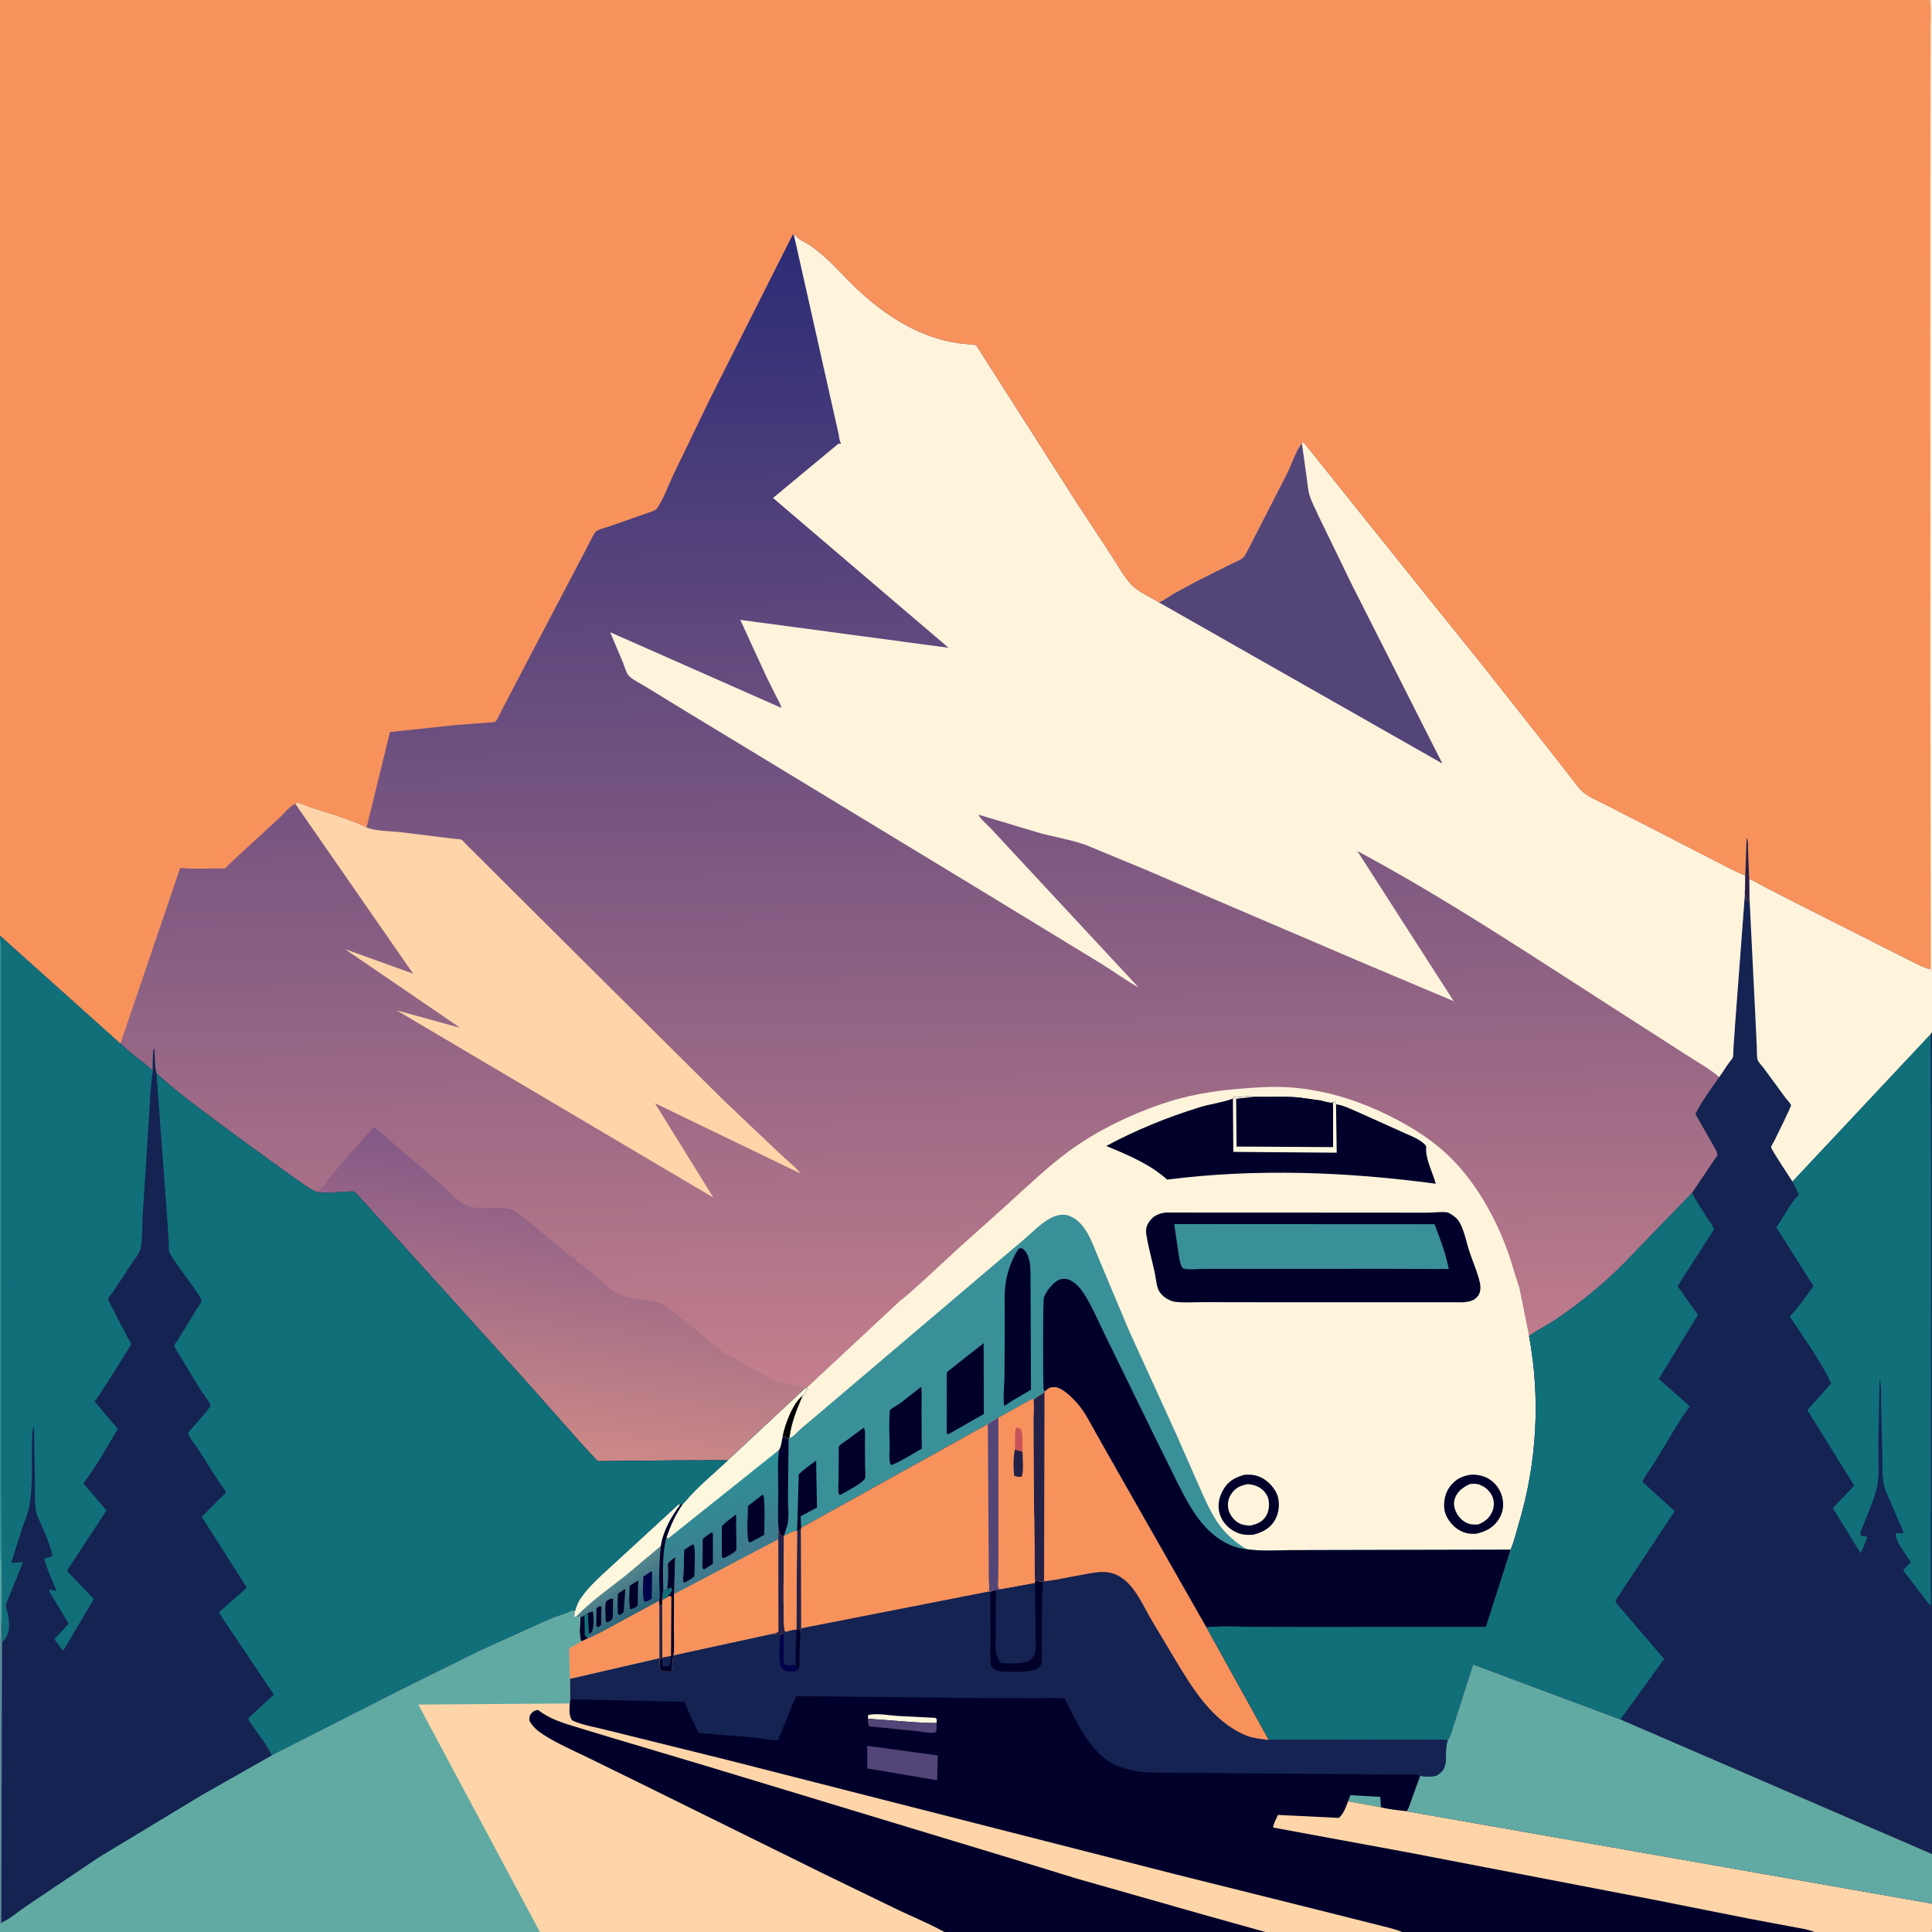
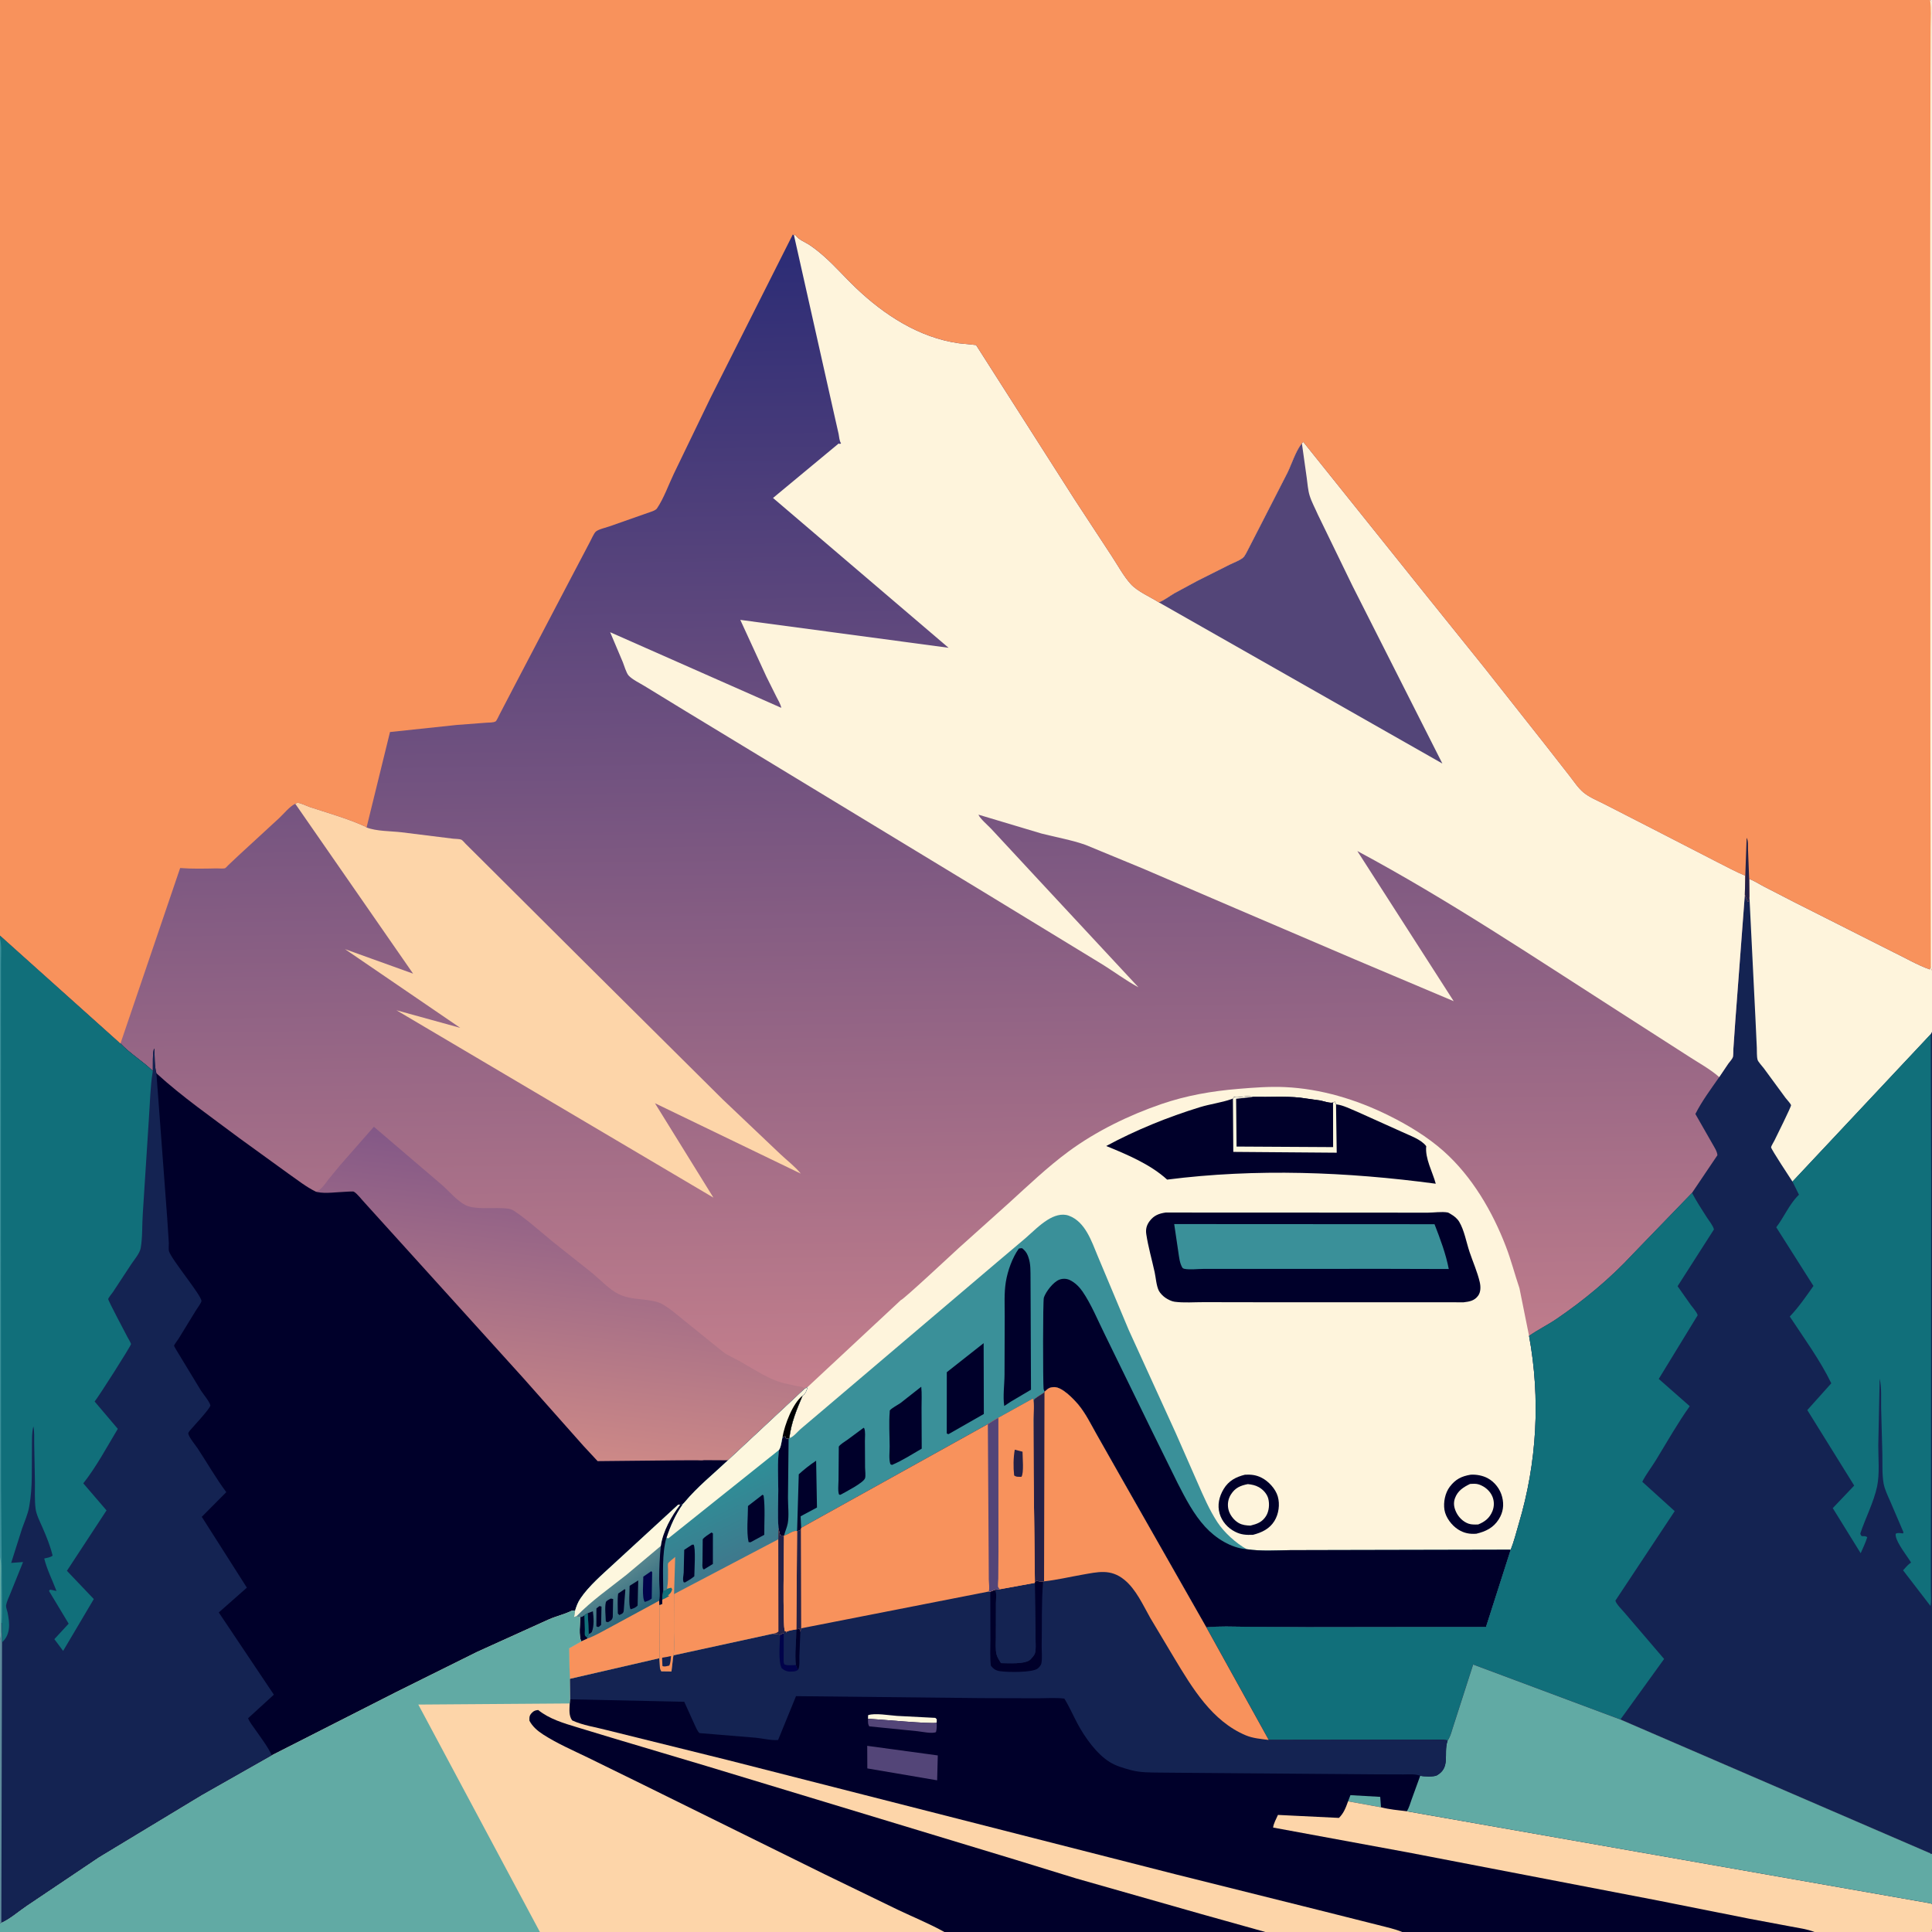
<svg xmlns="http://www.w3.org/2000/svg" version="1.1" style="display: block;" viewBox="0 0 2048 2048" width="1024" height="1024">
  <defs>
    <linearGradient id="Gradient1" gradientUnits="userSpaceOnUse" x1="962.603" y1="246.336" x2="979.213" y2="1470.27">
      <stop class="stop0" offset="0" stop-opacity="1" stop-color="rgb(42,43,117)" />
      <stop class="stop1" offset="1" stop-opacity="1" stop-color="rgb(196,127,140)" />
    </linearGradient>
    <linearGradient id="Gradient2" gradientUnits="userSpaceOnUse" x1="610.529" y1="1220.35" x2="572.483" y2="1540.82">
      <stop class="stop0" offset="0" stop-opacity="1" stop-color="rgb(131,88,135)" />
      <stop class="stop1" offset="1" stop-opacity="1" stop-color="rgb(205,137,135)" />
    </linearGradient>
    <linearGradient id="Gradient3" gradientUnits="userSpaceOnUse" x1="783.773" y1="1654.14" x2="747.17" y2="1577.06">
      <stop class="stop0" offset="0" stop-opacity="1" stop-color="rgb(63,120,140)" />
      <stop class="stop1" offset="1" stop-opacity="1" stop-color="rgb(46,143,152)" />
    </linearGradient>
    <linearGradient id="Gradient4" gradientUnits="userSpaceOnUse" x1="680.308" y1="1707.49" x2="655.486" y2="1674.31">
      <stop class="stop0" offset="0" stop-opacity="1" stop-color="rgb(41,99,121)" />
      <stop class="stop1" offset="1" stop-opacity="1" stop-color="rgb(85,133,142)" />
    </linearGradient>
  </defs>
  <path transform="translate(0,0)" fill="url(#Gradient1)" d="M 0 991.663 L -0 -0 L 2046 0 L 2047.88 1.125 L 2048 1028.78 L 2048 1093.81 L 2048 1705.16 L 2048 1965.1 L 2048 2018.25 L 2048 2018.78 L 2048.01 2039.84 C 2048.01 2042.59 2048.51 2045.59 2047 2048 L 1923.43 2048 L 1486.37 2048 L 1341.37 2048 L 1001.11 2048 L 572.323 2048 L -0 2048 L 0 2038.77 L 0 1738.3 L 0 1650.67 L 0 994.675 L 0 991.663 z" />
  <path transform="translate(0,0)" fill="url(#Gradient2)" d="M 334.921 1263.27 L 336.321 1262.69 C 341.023 1260.51 345.149 1254.2 348.252 1250.13 L 360.369 1235.37 L 396.317 1194.41 L 468.433 1256.03 C 476.232 1262.81 484.28 1272.77 493.346 1277.45 C 502.739 1282.3 521.426 1280.09 532.165 1280.71 C 536.579 1280.96 541.076 1280.96 544.844 1283.5 C 559.25 1293.22 572.696 1305.43 586.144 1316.46 L 627.159 1349.02 C 635.394 1355.75 643.534 1364.45 652.5 1369.98 C 667.293 1379.1 682.836 1375.56 698.158 1380.71 C 703.109 1382.37 707.907 1386.25 712.21 1389.23 L 766.57 1433.19 C 771.765 1436.99 777.694 1439.35 783.268 1442.47 L 808.206 1456.88 C 815.544 1460.73 822.902 1464.28 831 1466.24 L 845 1469.38 C 846.558 1469.66 850.42 1469.88 851.603 1470.73 C 852.143 1471.13 852.417 1471.79 852.823 1472.32 L 771.664 1547.97 L 746.351 1547.83 C 744.266 1548.36 740.79 1547.93 738.522 1547.94 L 719.171 1548.01 L 633.5 1548.88 L 618.412 1532.62 L 554.591 1460.67 L 454.517 1350.02 L 386.731 1275.12 C 383.764 1272.05 378.659 1265.2 375.102 1263.23 C 374.195 1262.73 368.967 1263.2 367.627 1263.24 C 358.595 1263.48 345.01 1265.52 336.443 1263.64 L 334.921 1263.27 z" />
  <path transform="translate(0,0)" fill="rgb(253,213,169)" d="M 312.996 852.03 C 313.836 851.699 314.613 851.033 315.516 851.038 C 318.488 851.054 325.304 854.454 328.363 855.468 C 347.188 861.706 367.845 867.472 385.857 875.596 C 387.827 876.485 387.133 876.072 388.574 877.156 C 399.042 881.271 414.211 880.907 425.654 882.255 L 480.392 889.055 C 482.542 889.296 487.136 889.257 488.987 890.06 C 490.279 890.62 492.597 893.5 493.692 894.601 L 507.909 908.716 L 615.697 1016.06 L 766.055 1165.37 L 826.946 1223.19 C 834.043 1229.95 842.758 1236.48 848.841 1244.07 L 694.285 1169.47 L 756.229 1269.52 L 420.267 1070.92 L 487.865 1089.56 L 365.729 1006.14 L 437.891 1032.1 L 312.996 852.03 z" />
  <path transform="translate(0,0)" fill="rgb(254,244,220)" d="M 954.915 1378.18 C 957.281 1377.96 1009.22 1329.47 1015.94 1323.29 L 1069.27 1275.44 C 1089.84 1256.75 1110.27 1237.17 1132.67 1220.65 C 1161.93 1199.08 1196.75 1182.15 1231.1 1170.36 C 1257.7 1161.23 1284.69 1156.57 1312.68 1154.26 C 1328.98 1152.91 1345.69 1151.61 1362.06 1152.37 C 1400.2 1154.13 1437.45 1165.39 1471.59 1182.23 C 1492.22 1192.4 1513.15 1205.01 1530.38 1220.36 C 1560.39 1247.09 1582.1 1284.23 1596.36 1321.47 C 1601.9 1335.91 1605.74 1350.97 1610.7 1365.62 L 1620.88 1416.13 C 1633.09 1482.48 1629.26 1550.58 1610.02 1615.09 C 1607.3 1624.21 1604.99 1633.91 1601.44 1642.71 L 1575.23 1724.65 L 1385.48 1724.89 L 1320.97 1724.47 C 1307.04 1724.36 1292.65 1723.67 1278.78 1725.09 L 1186.85 1563.54 L 1162 1519.69 C 1156.22 1509.42 1150.64 1498.05 1143.09 1489 C 1138.06 1482.97 1125.95 1470.25 1117.5 1470.41 C 1112.38 1470.51 1110.92 1471.94 1107.36 1475.18 L 1107.2 1475.81 L 1106.51 1476.41 C 1104.28 1478.3 1096.52 1482.13 1095.99 1484.24 L 1095.67 1562.11 L 1095.35 1504.57 C 1095.35 1498.05 1096.56 1488.71 1094.93 1482.66 L 1058.32 1502.97 C 1054.28 1504.8 1051.04 1507.53 1047.16 1509.62 L 849.259 1619.57 L 848.957 1621.54 C 847.63 1622.16 846.423 1622.94 844.947 1623.07 C 840.378 1622.3 835.762 1626.93 831.115 1627.94 C 829.511 1628.03 828.555 1627.84 827.012 1627.48 C 826.139 1624.93 825.722 1622.23 825.199 1619.6 C 824.244 1606.37 825.008 1592.51 824.989 1579.22 C 824.97 1565.44 823.977 1550.76 825.665 1537.12 C 827.861 1534.31 828.61 1527.06 829.465 1523.43 L 832.51 1522.5 L 832.629 1524.46 L 835.962 1525.16 L 836.706 1524.34 C 838.847 1507.84 844.339 1494.51 850.811 1479.35 C 854.156 1476.89 854.915 1474.18 856.066 1470.32 L 954.915 1378.18 z" />
  <path transform="translate(0,0)" fill="rgb(0,0,42)" d="M 1558.92 1563.25 C 1564.85 1562.85 1571.75 1564.12 1576.99 1566.94 C 1584.59 1571.03 1590.26 1578.56 1592.36 1586.87 C 1594.49 1595.3 1593.41 1603.16 1588.77 1610.5 C 1583.03 1619.57 1575.03 1623.4 1564.99 1625.81 C 1557.77 1626.35 1551.8 1625.22 1545.63 1621.28 C 1538.87 1616.97 1532.46 1608.58 1531.18 1600.5 C 1529.9 1592.49 1531.85 1582.53 1536.84 1576 C 1542.94 1568.02 1549.21 1564.89 1558.92 1563.25 z" />
  <path transform="translate(0,0)" fill="rgb(254,244,220)" d="M 1558.3 1573.05 C 1561.5 1572.87 1564.79 1572.56 1567.87 1573.64 C 1573.96 1575.76 1579.37 1580.25 1581.93 1586.24 C 1584.07 1591.25 1584.06 1596.96 1581.99 1602 C 1579.01 1609.24 1573.98 1613.15 1566.94 1615.99 C 1563.52 1616.08 1559.87 1616.28 1556.61 1615.12 C 1550.94 1613.09 1546.23 1608.42 1543.65 1603.05 C 1541.26 1598.08 1540.44 1593.29 1542.37 1588.05 C 1545.25 1580.28 1551.2 1576.48 1558.3 1573.05 z" />
  <path transform="translate(0,0)" fill="rgb(0,0,42)" d="M 1319.8 1563.24 C 1326.3 1562.99 1331.31 1563.42 1337.28 1566.42 C 1344.67 1570.14 1352.16 1578.22 1354.5 1586.3 C 1356.92 1594.68 1355.52 1604.96 1350.89 1612.38 C 1345.66 1620.77 1337.44 1624.6 1328.23 1626.96 C 1321.17 1627.22 1315.72 1627 1309.23 1623.69 C 1301.41 1619.72 1295.32 1612.91 1292.86 1604.47 C 1290.22 1595.41 1292.35 1586.42 1297.09 1578.5 C 1302.38 1569.63 1310.15 1565.6 1319.8 1563.24 z" />
  <path transform="translate(0,0)" fill="rgb(254,244,220)" d="M 1322.75 1573.22 C 1326.99 1573.67 1330.68 1574.37 1334.44 1576.47 C 1338.88 1578.96 1343.13 1583.55 1344.42 1588.61 C 1345.9 1594.4 1345.3 1601.83 1342.09 1607 C 1338.01 1613.57 1332.6 1615.45 1325.53 1617.2 C 1321.15 1617.07 1316.97 1616.67 1313.08 1614.46 C 1307.83 1611.47 1303.27 1605.47 1302.07 1599.5 C 1301 1594.16 1301.93 1588.76 1304.84 1584.18 C 1309.33 1577.08 1314.9 1574.78 1322.75 1573.22 z" />
  <path transform="translate(0,0)" fill="rgb(0,0,42)" d="M 1306.88 1164.58 L 1308.01 1163.01 C 1309.33 1162.69 1310.3 1162.47 1311.67 1162.6 C 1313.26 1162.76 1315.18 1163.06 1316.75 1162.75 C 1321.19 1161.87 1323.91 1162.14 1328.55 1162.68 L 1329.51 1162.71 C 1345.93 1163.08 1361.62 1161.84 1378.14 1163.56 L 1399.5 1166.57 C 1402.87 1167.19 1409.99 1169.75 1413.08 1168.73 L 1415 1167.86 C 1415.5 1168.83 1415.92 1169.67 1416.25 1170.71 L 1417.11 1170.76 C 1423.8 1171.56 1432.01 1175.78 1438.25 1178.31 L 1486.5 1200.01 C 1494.63 1203.89 1506.45 1207.73 1511.86 1215 C 1510.44 1228.08 1518.66 1242.42 1521.96 1254.79 C 1427.86 1242.18 1331.62 1238.4 1237.22 1250.44 C 1219.44 1234.2 1194.72 1223.84 1172.65 1214.81 C 1204.07 1197.87 1237.82 1184.16 1271.95 1173.66 C 1282.81 1170.32 1294.67 1168.89 1305.25 1165.17 L 1306.88 1164.58 z" />
  <path transform="translate(0,0)" fill="rgb(0,0,42)" d="M 1306.88 1164.58 L 1308.01 1163.01 C 1309.33 1162.69 1310.3 1162.47 1311.67 1162.6 C 1313.26 1162.76 1315.18 1163.06 1316.75 1162.75 C 1321.19 1161.87 1323.91 1162.14 1328.55 1162.68 L 1329.51 1162.71 C 1345.93 1163.08 1361.62 1161.84 1378.14 1163.56 L 1399.5 1166.57 C 1402.87 1167.19 1409.99 1169.75 1413.08 1168.73 L 1415 1167.86 C 1415.5 1168.83 1415.92 1169.67 1416.25 1170.71 L 1416.98 1221.91 L 1307.35 1221.05 L 1306.95 1165.61 L 1306.88 1164.58 z" />
  <path transform="translate(0,0)" fill="rgb(253,247,222)" d="M 1306.88 1164.58 L 1308.01 1163.01 C 1309.33 1162.69 1310.3 1162.47 1311.67 1162.6 C 1313.26 1162.76 1315.18 1163.06 1316.75 1162.75 C 1321.19 1161.87 1323.91 1162.14 1328.55 1162.68 L 1310.35 1164.75 L 1310.81 1215.4 L 1413.16 1215.98 L 1413.08 1168.73 L 1415 1167.86 C 1415.5 1168.83 1415.92 1169.67 1416.25 1170.71 L 1416.98 1221.91 L 1307.35 1221.05 L 1306.95 1165.61 L 1306.88 1164.58 z" />
  <path transform="translate(0,0)" fill="rgb(0,0,42)" d="M 1235.62 1285.34 L 1456.97 1285.43 L 1513.15 1285.5 C 1519.61 1285.47 1528.31 1284.18 1534.53 1285.26 C 1535.43 1285.41 1537.3 1286.65 1538.09 1287.11 C 1541.44 1289.01 1544.72 1291.7 1546.75 1295.02 C 1552.17 1303.94 1554.44 1317.13 1557.77 1327.06 C 1561.3 1337.62 1566.11 1348.3 1568.6 1359.13 C 1569.66 1363.74 1569.78 1369.51 1566.89 1373.5 C 1562.99 1378.87 1557.71 1379.77 1551.54 1380.49 L 1344.66 1380.46 L 1276.23 1380.35 C 1266.2 1380.3 1255 1381.24 1245.11 1379.91 C 1241.92 1379.48 1238.13 1377.54 1235.5 1375.78 C 1233 1374.11 1229.7 1370.82 1228.39 1368.17 C 1225.74 1362.81 1225.26 1354.46 1223.97 1348.54 C 1221.09 1335.33 1217.12 1321.64 1215.11 1308.3 C 1214.3 1302.88 1215.48 1298.53 1218.81 1294.21 C 1223.35 1288.33 1228.55 1286.39 1235.62 1285.34 z" />
  <path transform="translate(0,0)" fill="rgb(58,144,153)" d="M 1244.7 1297.56 L 1520.65 1297.71 C 1526.62 1313.05 1532.66 1329.02 1535.75 1345.21 L 1469 1345.03 L 1329.47 1345.08 L 1275.6 1345.09 C 1269.7 1345.09 1261.17 1346.18 1255.5 1345.01 C 1254.53 1344.81 1254.23 1344.53 1253.5 1344.03 C 1250.4 1338.96 1249.96 1332.79 1249.05 1327 L 1244.7 1297.56 z" />
  <path transform="translate(0,0)" fill="rgb(58,144,153)" d="M 836.706 1524.34 L 837.652 1524.13 C 841.311 1522.83 845.522 1517.57 848.5 1514.97 L 873.31 1493.96 L 1056.37 1338.45 L 1087.06 1312.5 C 1094.6 1305.89 1102.01 1298.38 1110.53 1293.05 C 1117.04 1288.98 1125.35 1285.87 1133 1288.68 C 1150.49 1295.1 1157.11 1315.82 1163.66 1331.54 L 1196.5 1409.83 L 1246.43 1519.3 L 1269.34 1571.45 C 1275.62 1585.81 1281.93 1600.55 1290.57 1613.7 C 1297.71 1624.57 1310.14 1635.8 1321.54 1642.21 C 1336.96 1644.52 1352.13 1643.44 1367.65 1643.22 L 1421.27 1643.09 L 1601.44 1642.71 L 1575.23 1724.65 L 1385.48 1724.89 L 1320.97 1724.47 C 1307.04 1724.36 1292.65 1723.67 1278.78 1725.09 L 1186.85 1563.54 L 1162 1519.69 C 1156.22 1509.42 1150.64 1498.05 1143.09 1489 C 1138.06 1482.97 1125.95 1470.25 1117.5 1470.41 C 1112.38 1470.51 1110.92 1471.94 1107.36 1475.18 L 1107.2 1475.81 L 1106.51 1476.41 C 1104.28 1478.3 1096.52 1482.13 1095.99 1484.24 L 1095.67 1562.11 L 1095.35 1504.57 C 1095.35 1498.05 1096.56 1488.71 1094.93 1482.66 L 1058.32 1502.97 C 1054.28 1504.8 1051.04 1507.53 1047.16 1509.62 L 849.259 1619.57 L 848.957 1621.54 C 847.63 1622.16 846.423 1622.94 844.947 1623.07 C 840.378 1622.3 835.762 1626.93 831.115 1627.94 C 829.511 1628.03 828.555 1627.84 827.012 1627.48 C 826.139 1624.93 825.722 1622.23 825.199 1619.6 C 824.244 1606.37 825.008 1592.51 824.989 1579.22 C 824.97 1565.44 823.977 1550.76 825.665 1537.12 C 827.861 1534.31 828.61 1527.06 829.465 1523.43 L 832.51 1522.5 L 832.629 1524.46 L 835.962 1525.16 L 836.706 1524.34 z" />
  <path transform="translate(0,0)" fill="rgb(0,0,42)" d="M 844.947 1623.07 L 846.726 1562.83 C 852.577 1557.43 858.518 1552.84 865.132 1548.41 L 866.025 1598.04 L 848.69 1607.33 L 849.259 1619.57 L 848.957 1621.54 C 847.63 1622.16 846.423 1622.94 844.947 1623.07 z" />
  <path transform="translate(0,0)" fill="rgb(0,0,42)" d="M 829.465 1523.43 L 832.51 1522.5 L 832.629 1524.46 L 835.962 1525.16 L 835.286 1587.76 C 835.294 1596.28 836.526 1606.47 835.064 1614.76 C 834.281 1619.2 832.116 1623.46 831.115 1627.94 C 829.511 1628.03 828.555 1627.84 827.012 1627.48 C 826.139 1624.93 825.722 1622.23 825.199 1619.6 C 824.244 1606.37 825.008 1592.51 824.989 1579.22 C 824.97 1565.44 823.977 1550.76 825.665 1537.12 C 827.861 1534.31 828.61 1527.06 829.465 1523.43 z" />
  <path transform="translate(0,0)" fill="rgb(0,0,42)" d="M 915.479 1513.5 L 916.089 1513.96 C 917.589 1517.52 916.822 1523.39 916.847 1527.25 L 917.008 1555.77 C 917.023 1558.58 917.84 1564.49 916.955 1567.02 C 915.227 1571.96 895.803 1581.79 890.968 1584.5 L 889.68 1584.46 C 887.859 1582.57 888.844 1572.23 888.869 1569.17 L 889.157 1533.39 C 891.439 1530.44 895.389 1528.31 898.463 1526.11 L 915.479 1513.5 z" />
  <path transform="translate(0,0)" fill="rgb(0,0,42)" d="M 976.562 1469.99 C 977.344 1477.3 976.845 1485.08 976.878 1492.48 L 977.063 1535.64 C 966.819 1541.57 956.407 1548.31 945.5 1552.91 L 943.865 1552.12 C 942.044 1546.92 943.095 1538.83 943.073 1533.29 C 943.026 1521.26 942.135 1508.51 943.161 1496.55 C 943.203 1496.06 943.028 1495.5 943.297 1495.09 C 944.743 1492.91 952.258 1488.93 954.679 1487.19 L 976.562 1469.99 z" />
  <path transform="translate(0,0)" fill="rgb(0,0,42)" d="M 1042.7 1423.81 L 1042.91 1498.89 L 1005.5 1520.23 C 1004.49 1520.09 1005.15 1520.23 1003.6 1519.5 L 1003.65 1454.59 L 1042.7 1423.81 z" />
  <path transform="translate(0,0)" fill="rgb(0,0,42)" d="M 1080.03 1323.5 C 1081.18 1323.21 1082.31 1323.2 1083.5 1323.14 C 1086.55 1325.7 1088.33 1327.73 1089.72 1331.51 L 1090.24 1333 C 1092.7 1339.85 1092.3 1347.77 1092.4 1355 L 1092.55 1388.55 L 1092.89 1473.15 L 1071.61 1485.73 L 1064.54 1490.41 C 1062.94 1480.32 1064.8 1467.55 1064.84 1457.12 L 1065.03 1395.56 C 1065.07 1383.5 1064.28 1370.71 1066.24 1358.81 C 1068.2 1346.95 1073.08 1333.27 1080.03 1323.5 z" />
  <path transform="translate(0,0)" fill="rgb(0,0,42)" d="M 1107.36 1475.18 C 1106.84 1474.13 1106.34 1473.2 1106.22 1472 C 1105.58 1465.39 1105.42 1378.93 1106.54 1375.54 C 1108.67 1369.08 1116.55 1359.03 1122.77 1356.57 C 1126.43 1355.12 1130.61 1355.24 1134.17 1356.97 C 1139.58 1359.61 1144.19 1364.17 1147.56 1369.09 C 1156.77 1382.55 1163.61 1399.4 1170.86 1414 L 1221.02 1516.75 L 1248.45 1572.4 C 1256.7 1588.5 1265.22 1605.03 1277.52 1618.48 C 1288.5 1630.5 1304.96 1641.02 1321.54 1642.21 C 1336.96 1644.52 1352.13 1643.44 1367.65 1643.22 L 1421.27 1643.09 L 1601.44 1642.71 L 1575.23 1724.65 L 1385.48 1724.89 L 1320.97 1724.47 C 1307.04 1724.36 1292.65 1723.67 1278.78 1725.09 L 1186.85 1563.54 L 1162 1519.69 C 1156.22 1509.42 1150.64 1498.05 1143.09 1489 C 1138.06 1482.97 1125.95 1470.25 1117.5 1470.41 C 1112.38 1470.51 1110.92 1471.94 1107.36 1475.18 z" />
  <path transform="translate(0,0)" fill="rgb(20,35,82)" d="M 1854.19 931.701 C 1859.7 933.66 1864.72 937.109 1869.93 939.775 L 1901.91 956.249 L 2007.66 1009.61 C 2020.12 1015.61 2032.61 1023.06 2045.65 1027.61 L 2046.79 1024.91 L 2048 1028.78 L 2048 1093.81 L 2048 1705.16 L 2048 1965.1 L 2046.75 1965.39 L 2046.3 1964.66 L 1717.68 1822.76 L 1561.6 1764.47 L 1541.13 1828.16 C 1539.32 1833.26 1537.77 1840.76 1534.59 1844.96 C 1528.59 1843.65 1521.46 1844.26 1515.3 1844.25 L 1482.74 1844.22 L 1344.87 1844.41 L 1278.78 1725.09 C 1292.65 1723.67 1307.04 1724.36 1320.97 1724.47 L 1385.48 1724.89 L 1575.23 1724.65 L 1601.44 1642.71 C 1604.99 1633.91 1607.3 1624.21 1610.02 1615.09 C 1629.26 1550.58 1633.09 1482.48 1620.88 1416.13 C 1630.17 1409.56 1640.55 1404.56 1650 1398.13 C 1678.94 1378.42 1707 1355.17 1730.8 1329.44 L 1793.6 1264.51 L 1820.53 1224.59 C 1820.3 1220.46 1816.96 1215.62 1814.96 1212 L 1797.17 1180.86 C 1804.08 1167.22 1813.71 1154.32 1822.45 1141.77 L 1832.05 1127.51 C 1833.39 1125.64 1835.98 1122.88 1836.78 1120.9 C 1837.55 1118.99 1837.26 1114.43 1837.43 1112.11 L 1839.47 1082.63 L 1849.61 948.423 L 1852.51 955.5 L 1853.51 955.5 L 1854.45 950.422 L 1854.19 931.701 z" />
  <path transform="translate(0,0)" fill="rgb(254,244,220)" d="M 1854.19 931.701 C 1859.7 933.66 1864.72 937.109 1869.93 939.775 L 1901.91 956.249 L 2007.66 1009.61 C 2020.12 1015.61 2032.61 1023.06 2045.65 1027.61 L 2046.79 1024.91 L 2048 1028.78 L 2048 1093.81 L 2046.67 1096.27 L 1900.08 1252.54 C 1898.15 1249.49 1877.38 1218.2 1877.4 1216.1 C 1877.4 1215.12 1880.43 1210.15 1880.96 1209.05 C 1882.86 1205.15 1899 1172.72 1898.6 1171.55 C 1897.94 1169.57 1894.17 1165.69 1892.81 1163.89 L 1869.7 1132.4 C 1868.23 1130.39 1863.73 1125.67 1863.12 1123.47 C 1862.12 1119.87 1862.48 1114.34 1862.29 1110.51 L 1860.8 1078.66 L 1854.45 950.422 L 1854.19 931.701 z" />
  <path transform="translate(0,0)" fill="rgb(17,111,122)" d="M 2046.67 1096.27 L 2047.12 1251.57 L 2046.97 1538.4 L 2046.8 1654.43 L 2046.83 1685.52 C 2046.84 1690.95 2047.43 1697.14 2046.41 1702.43 L 2017.33 1664.59 C 2019.63 1662.08 2021.93 1659.28 2024.61 1657.18 C 2024.98 1656.88 2025.72 1656.79 2025.75 1656.31 C 2025.77 1656.1 2023.06 1652.15 2022.74 1651.66 C 2018.96 1645.8 2008.57 1632.51 2009.5 1625.87 C 2011.64 1624.59 2013.68 1625.13 2016.05 1625.37 L 2017.23 1625.5 C 2018.09 1624.02 2017.67 1624.13 2017.04 1622.58 L 2003.65 1591.31 C 2001.13 1585.57 1997.74 1578.59 1996.67 1572.38 C 1994.95 1562.4 1995.6 1551.01 1995.37 1540.86 L 1994.07 1491.91 C 1993.91 1481.9 1994.75 1471.18 1992.53 1461.38 L 1991.06 1531.91 C 1991 1545.73 1992.63 1562.16 1989.81 1575.65 C 1986.34 1592.2 1977.42 1609.29 1972.02 1625.5 C 1972.97 1630.83 1975.81 1626.68 1979.34 1629.5 C 1977.64 1635.23 1974.79 1640.99 1972.39 1646.47 L 1942.81 1598.68 L 1965.53 1574.77 L 1915.82 1494.74 L 1941.24 1466.35 C 1929.45 1441.86 1912.15 1418.3 1897.23 1395.57 C 1906.58 1385.87 1914.57 1374.14 1922.33 1363.15 L 1882.9 1300.97 C 1891.07 1290.33 1896.71 1276.64 1906.14 1267.3 L 1907 1266.48 L 1900.08 1252.54 L 2046.67 1096.27 z" />
  <path transform="translate(0,0)" fill="rgb(17,111,122)" d="M 1730.8 1329.44 L 1793.6 1264.51 C 1798.38 1273.51 1803.92 1282.11 1809.45 1290.67 C 1811.76 1294.25 1815.91 1299.22 1816.86 1303.24 L 1778.31 1363.43 L 1792.24 1383.2 C 1794.58 1386.44 1798.42 1390.4 1799.62 1394.19 L 1758.34 1461.71 L 1791.2 1490.62 C 1778.28 1508.78 1767.16 1528.38 1755.58 1547.42 C 1750.91 1555.12 1744.84 1562.78 1740.89 1570.75 L 1775.25 1601.87 L 1712.38 1696.75 C 1713.38 1700.62 1719.73 1706.66 1722.5 1710.02 L 1764.03 1758.57 L 1717.68 1822.76 L 1561.6 1764.47 L 1541.13 1828.16 C 1539.32 1833.26 1537.77 1840.76 1534.59 1844.96 C 1528.59 1843.65 1521.46 1844.26 1515.3 1844.25 L 1482.74 1844.22 L 1344.87 1844.41 L 1278.78 1725.09 C 1292.65 1723.67 1307.04 1724.36 1320.97 1724.47 L 1385.48 1724.89 L 1575.23 1724.65 L 1601.44 1642.71 C 1604.99 1633.91 1607.3 1624.21 1610.02 1615.09 C 1629.26 1550.58 1633.09 1482.48 1620.88 1416.13 C 1630.17 1409.56 1640.55 1404.56 1650 1398.13 C 1678.94 1378.42 1707 1355.17 1730.8 1329.44 z" />
  <path transform="translate(0,0)" fill="rgb(254,244,220)" d="M 841.759 249.919 L 842.786 248.577 L 843.269 249.326 C 846.818 254.373 853.11 256.349 858.115 259.676 C 863.631 263.344 868.795 267.525 873.747 271.918 C 885.472 282.32 895.827 294.256 907.17 305.075 C 937.35 333.861 974.456 358.036 1016.5 363.896 L 1034.67 365.744 L 1139.42 529.904 L 1178.5 589.533 C 1184.92 599.256 1190.94 610.638 1198.74 619.217 C 1205.85 627.029 1219.3 632.737 1228.36 638.484 C 1233.74 636.492 1239.66 631.936 1244.67 628.973 L 1269.24 615.696 L 1303.34 598.581 C 1307.71 596.396 1313.68 594.303 1317.41 591.322 C 1319.68 589.508 1321.53 585.159 1322.94 582.572 L 1334.71 559.687 L 1364.79 500.987 C 1369.18 491.85 1373.26 478.96 1379.18 471.039 L 1380.05 469.923 L 1381.56 468.5 L 1512.18 631.493 L 1572.97 707.085 L 1638.64 790.284 L 1663.67 822.316 C 1668.29 828.198 1672.86 835.324 1678.6 840.078 C 1684.97 845.358 1693.88 848.855 1701.22 852.652 L 1749.99 877.632 L 1820.33 913.827 C 1830.08 918.688 1840.01 924.217 1850.08 928.33 L 1849.61 948.423 L 1839.47 1082.63 L 1837.43 1112.11 C 1837.26 1114.43 1837.55 1118.99 1836.78 1120.9 C 1835.98 1122.88 1833.39 1125.64 1832.05 1127.51 L 1822.45 1141.77 C 1812.68 1133.16 1800.88 1126.86 1790 1119.76 L 1716.88 1072.83 C 1625.57 1014.39 1534.42 953.311 1438.83 902.137 L 1540.97 1061.28 L 1436.69 1017.22 L 1309.81 962.937 L 1212 920.916 L 1150.92 895.689 C 1136 890.36 1119.28 887.526 1103.9 883.55 L 1037.2 863.571 C 1038.64 867.625 1047.72 875.346 1050.88 878.775 L 1100.16 931.894 L 1206.78 1046.56 C 1192.83 1039.05 1179.84 1029.13 1166.23 1020.89 L 1041.76 944.983 L 727 753.975 L 683.55 727.415 C 678.469 724.285 670.289 720.404 666.346 716.073 C 663.897 713.384 661.643 705.457 660.23 701.964 L 646.776 670.177 L 828.206 750.336 C 827.393 746.268 824.945 742.394 823.088 738.711 L 812.33 717.112 L 784.74 657.092 L 1005.51 686.683 L 819.427 527.861 L 889 470.153 L 890.33 470.617 L 891.562 470 C 889.677 467.21 889.632 463.307 888.967 460 L 884.144 438.7 L 841.759 249.919 z" />
  <path transform="translate(0,0)" fill="rgb(83,69,120)" d="M 1228.36 638.484 C 1233.74 636.492 1239.66 631.936 1244.67 628.973 L 1269.24 615.696 L 1303.34 598.581 C 1307.71 596.396 1313.68 594.303 1317.41 591.322 C 1319.68 589.508 1321.53 585.159 1322.94 582.572 L 1334.71 559.687 L 1364.79 500.987 C 1369.18 491.85 1373.26 478.96 1379.18 471.039 L 1380.05 469.923 L 1385.19 506.552 C 1386.03 512.632 1386.48 519.567 1388.29 525.392 C 1390.39 532.181 1394.12 538.899 1396.95 545.438 L 1433.68 621.04 L 1528.96 809.366 L 1228.36 638.484 z" />
  <path transform="translate(0,0)" fill="rgb(0,0,42)" d="M 0 991.663 L 127.701 1106.15 C 138.138 1117.1 151.237 1124.87 162.022 1135.3 C 162.177 1131.18 161.497 1113.64 163.575 1111.5 C 164.111 1119.54 163.606 1130.13 165.797 1137.72 C 193.085 1162.72 224.212 1184.26 253.758 1206.49 L 305.956 1244.29 C 315.354 1250.84 324.589 1258.25 334.921 1263.27 L 336.443 1263.64 C 345.01 1265.52 358.595 1263.48 367.627 1263.24 C 368.967 1263.2 374.195 1262.73 375.102 1263.23 C 378.659 1265.2 383.764 1272.05 386.731 1275.12 L 454.517 1350.02 L 554.591 1460.67 L 618.412 1532.62 L 633.5 1548.88 L 719.171 1548.01 L 738.522 1547.94 C 740.79 1547.93 744.266 1548.36 746.351 1547.83 L 771.664 1547.97 L 852.823 1472.32 L 856.066 1470.32 C 854.915 1474.18 854.156 1476.89 850.811 1479.35 C 844.339 1494.51 838.847 1507.84 836.706 1524.34 L 835.962 1525.16 L 832.629 1524.46 L 832.51 1522.5 L 829.465 1523.43 C 828.61 1527.06 827.861 1534.31 825.665 1537.12 C 823.977 1550.76 824.97 1565.44 824.989 1579.22 C 825.008 1592.51 824.244 1606.37 825.199 1619.6 C 825.722 1622.23 826.139 1624.93 827.012 1627.48 C 828.555 1627.84 829.511 1628.03 831.115 1627.94 C 835.762 1626.93 840.378 1622.3 844.947 1623.07 C 846.423 1622.94 847.63 1622.16 848.957 1621.54 L 849.259 1619.57 L 1047.16 1509.62 C 1051.04 1507.53 1054.28 1504.8 1058.32 1502.97 L 1094.93 1482.66 C 1096.56 1488.71 1095.35 1498.05 1095.35 1504.57 L 1095.67 1562.11 L 1095.99 1484.24 C 1096.52 1482.13 1104.28 1478.3 1106.51 1476.41 L 1107.2 1475.81 L 1107.36 1475.18 C 1110.92 1471.94 1112.38 1470.51 1117.5 1470.41 C 1125.95 1470.25 1138.06 1482.97 1143.09 1489 C 1150.64 1498.05 1156.22 1509.42 1162 1519.69 L 1186.85 1563.54 L 1278.78 1725.09 L 1344.87 1844.41 L 1482.74 1844.22 L 1515.3 1844.25 C 1521.46 1844.26 1528.59 1843.65 1534.59 1844.96 C 1537.77 1840.76 1539.32 1833.26 1541.13 1828.16 L 1561.6 1764.47 L 1717.68 1822.76 L 2046.3 1964.66 L 2046.75 1965.39 L 2048 1965.1 L 2048 2018.25 L 2048 2018.78 L 2048.01 2039.84 C 2048.01 2042.59 2048.51 2045.59 2047 2048 L 1923.43 2048 L 1486.37 2048 L 1341.37 2048 L 1001.11 2048 L 572.323 2048 L -0 2048 L 0 2038.77 L 0 1738.3 L 0 1650.67 L 0 994.675 L 0 991.663 z" />
  <path transform="translate(0,0)" fill="rgb(97,170,164)" d="M 1429.02 1909.48 L 1431.5 1902.94 L 1463.09 1904.74 L 1463.91 1915.78 L 1429.02 1909.48 z" />
  <path transform="translate(0,0)" fill="rgb(253,247,222)" d="M 920.125 1821.93 L 920.227 1818.16 C 927.481 1815.6 942.86 1818.41 950.865 1818.92 L 991.5 1821.01 L 993.016 1822.5 L 992.928 1826.13 C 988.739 1827.88 930.406 1822.39 920.125 1821.93 z" />
  <path transform="translate(0,0)" fill="rgb(83,69,120)" d="M 920.125 1821.93 C 930.406 1822.39 988.739 1827.88 992.928 1826.13 C 993.016 1829.63 993.12 1832.69 992.196 1836.09 C 988.228 1838.07 977.343 1835.67 972.647 1835.17 L 921.5 1830.02 C 919.764 1827.7 920.169 1824.7 920.125 1821.93 z" />
  <path transform="translate(0,0)" fill="rgb(83,69,120)" d="M 919.29 1850.65 L 994.097 1860.83 L 993.42 1887.21 L 919.41 1874.6 L 919.29 1850.65 z" />
  <path transform="translate(0,0)" fill="rgb(253,213,169)" d="M 1429.02 1909.48 L 1463.91 1915.78 C 1472.73 1918.12 1482.19 1918.91 1491.24 1920.01 L 2046.26 2017.6 L 2048 2018.25 L 2048 2018.78 L 2048.01 2039.84 C 2048.01 2042.59 2048.51 2045.59 2047 2048 L 1923.43 2048 C 1915.52 2044.88 1906.97 2043.84 1898.66 2042.23 L 1853.79 2033.82 L 1757.48 2014.63 L 1492.24 1963.58 L 1349.57 1937.29 C 1349.91 1933.12 1353.01 1927.82 1354.67 1923.89 L 1419.35 1927.05 C 1424.55 1921.88 1426.56 1916.21 1429.02 1909.48 z" />
  <path transform="translate(0,0)" fill="rgb(97,170,164)" d="M 1534.59 1844.96 C 1537.77 1840.76 1539.32 1833.26 1541.13 1828.16 L 1561.6 1764.47 L 1717.68 1822.76 L 2046.3 1964.66 L 2046.75 1965.39 L 2048 1965.1 L 2048 2018.25 L 2046.26 2017.6 L 1491.24 1920.01 C 1493.67 1916.56 1494.87 1911.63 1496.32 1907.67 L 1505.51 1882.37 C 1508.8 1883.26 1520.11 1883.62 1523.04 1881.98 C 1537.81 1873.72 1530.08 1859.34 1534.26 1845.92 L 1534.59 1844.96 z" />
  <path transform="translate(0,0)" fill="rgb(20,35,82)" d="M 1107.36 1475.18 C 1110.92 1471.94 1112.38 1470.51 1117.5 1470.41 C 1125.95 1470.25 1138.06 1482.97 1143.09 1489 C 1150.64 1498.05 1156.22 1509.42 1162 1519.69 L 1186.85 1563.54 L 1278.78 1725.09 L 1344.87 1844.41 L 1482.74 1844.22 L 1515.3 1844.25 C 1521.46 1844.26 1528.59 1843.65 1534.59 1844.96 L 1534.26 1845.92 C 1530.08 1859.34 1537.81 1873.72 1523.04 1881.98 C 1520.11 1883.62 1508.8 1883.26 1505.51 1882.37 C 1499.95 1880.24 1493.47 1880.99 1487.56 1880.97 L 1458 1880.87 L 1271.49 1879.39 L 1229.42 1879.02 C 1219.6 1878.9 1209.03 1879.05 1199.49 1876.55 L 1198 1876.14 C 1190.67 1874.18 1182.86 1871.9 1176.36 1867.86 C 1162.4 1859.21 1150.05 1841.71 1142.38 1827.47 C 1137.55 1818.53 1133.62 1809.19 1128.22 1800.56 C 1118.97 1799.47 1108.75 1800.26 1099.39 1800.24 L 1039.47 1800.07 L 843.812 1798 L 824.828 1844.45 C 817.568 1845.13 808.534 1842.79 801.145 1842.07 L 741.474 1837.14 C 739.286 1835.17 738.104 1831.84 736.755 1829.2 L 725.321 1803.94 L 604.253 1801.33 L 604.023 1779.64 L 603.185 1747.31 L 616.214 1739.92 C 613.229 1734.6 614.987 1720.63 615.092 1714.2 L 614.264 1714.01 L 612.55 1714.5 L 611.15 1713.22 L 608.538 1714.14 L 609.559 1707.63 C 610.906 1702.97 612.625 1698.41 615.367 1694.38 C 624.456 1680.99 638.496 1669.05 650.328 1658.08 L 719 1594.96 L 720.98 1595.04 L 723.674 1594.41 C 725.405 1592.83 724.805 1593.49 726.043 1592.01 C 739.463 1575.96 756.437 1562.31 771.664 1547.97 L 852.823 1472.32 L 856.066 1470.32 C 854.915 1474.18 854.156 1476.89 850.811 1479.35 C 844.339 1494.51 838.847 1507.84 836.706 1524.34 L 835.962 1525.16 L 832.629 1524.46 L 832.51 1522.5 L 829.465 1523.43 C 828.61 1527.06 827.861 1534.31 825.665 1537.12 C 823.977 1550.76 824.97 1565.44 824.989 1579.22 C 825.008 1592.51 824.244 1606.37 825.199 1619.6 C 825.722 1622.23 826.139 1624.93 827.012 1627.48 C 828.555 1627.84 829.511 1628.03 831.115 1627.94 C 835.762 1626.93 840.378 1622.3 844.947 1623.07 C 846.423 1622.94 847.63 1622.16 848.957 1621.54 L 849.259 1619.57 L 1047.16 1509.62 C 1051.04 1507.53 1054.28 1504.8 1058.32 1502.97 L 1094.93 1482.66 C 1096.56 1488.71 1095.35 1498.05 1095.35 1504.57 L 1095.67 1562.11 L 1095.99 1484.24 C 1096.52 1482.13 1104.28 1478.3 1106.51 1476.41 L 1107.2 1475.81 L 1107.36 1475.18 z" />
  <path transform="translate(0,0)" fill="rgb(0,0,42)" d="M 844.163 1727.16 L 847.5 1726.54 L 848.432 1729.69 L 847.389 1755.28 C 847.308 1759.84 847.941 1765.89 846.082 1770.04 C 844.879 1768.42 844.314 1766.68 843.579 1764.82 C 842.324 1753 844.117 1739.23 844.163 1727.16 z" />
  <path transform="translate(0,0)" fill="rgb(1,3,74)" d="M 826.85 1732.9 L 830.977 1730.98 L 830.877 1755.45 C 830.872 1758.37 830.252 1761.96 831.823 1764.5 C 835.659 1765.36 839.675 1764.95 843.579 1764.82 C 844.314 1766.68 844.879 1768.42 846.082 1770.04 C 844.371 1771.13 843.284 1771.64 841.218 1771.83 C 835.785 1772.33 832.827 1771.9 828.642 1768.36 C 824.685 1761.26 826.832 1741.63 826.85 1732.9 z" />
  <path transform="translate(0,0)" fill="rgb(20,35,82)" d="M 833.84 1729.64 C 836.995 1728.19 840.752 1727.79 844.163 1727.16 C 844.117 1739.23 842.324 1753 843.579 1764.82 C 839.675 1764.95 835.659 1765.36 831.823 1764.5 C 830.252 1761.96 830.872 1758.37 830.877 1755.45 L 830.977 1730.98 L 833.441 1730.98 L 833.84 1729.64 z" />
  <path transform="translate(0,0)" fill="rgb(0,0,42)" d="M 1097.01 1676.68 L 1099.06 1675.7 C 1101.33 1676.5 1103.31 1676.49 1105.69 1676.6 C 1103.93 1699.1 1104.66 1721.97 1104.23 1744.55 C 1104.13 1750.17 1105.06 1758.18 1103.84 1763.5 C 1103.43 1765.31 1101.45 1767.53 1100.04 1768.66 C 1094.37 1773.21 1067.7 1772.7 1059.99 1771.52 C 1055.53 1770.84 1053.11 1769.14 1050.36 1765.7 C 1049.36 1756.84 1049.87 1747.69 1049.91 1738.78 L 1049.76 1687.21 L 1055 1685.16 C 1056.65 1688.79 1055.74 1695.78 1055.72 1699.84 L 1055.67 1735 C 1055.67 1740.91 1054.98 1748.14 1056.39 1753.82 C 1057.17 1756.95 1059.41 1760.24 1061.07 1762.97 C 1068.23 1763 1087.2 1764.5 1092.5 1758.93 C 1093.73 1757.64 1096.19 1754.91 1096.84 1753.28 C 1098.52 1749.08 1097.64 1740.51 1097.69 1735.78 L 1096.95 1677.91 L 1097.01 1676.68 z" />
  <path transform="translate(0,0)" fill="rgb(20,35,82)" d="M 1059.82 1684.67 L 1096.95 1677.91 L 1097.69 1735.78 C 1097.64 1740.51 1098.52 1749.08 1096.84 1753.28 C 1096.19 1754.91 1093.73 1757.64 1092.5 1758.93 C 1087.2 1764.5 1068.23 1763 1061.07 1762.97 C 1059.41 1760.24 1057.17 1756.95 1056.39 1753.82 C 1054.98 1748.14 1055.67 1740.91 1055.67 1735 L 1055.72 1699.84 C 1055.74 1695.78 1056.65 1688.79 1055 1685.16 L 1059.82 1684.67 z" />
  <path transform="translate(0,0)" fill="rgb(248,146,92)" d="M 1107.36 1475.18 C 1110.92 1471.94 1112.38 1470.51 1117.5 1470.41 C 1125.95 1470.25 1138.06 1482.97 1143.09 1489 C 1150.64 1498.05 1156.22 1509.42 1162 1519.69 L 1186.85 1563.54 L 1278.78 1725.09 L 1344.87 1844.41 C 1336.93 1843.39 1328.23 1842.71 1320.78 1839.6 C 1284.76 1824.59 1263.83 1789.27 1244.56 1757.28 L 1219.35 1715.08 C 1211.61 1701.42 1204.28 1684.78 1191.9 1674.67 C 1177.23 1662.69 1163.71 1666.38 1146.87 1669.32 C 1133.5 1671.66 1120.25 1674.84 1106.75 1676.29 L 1105.69 1676.6 C 1103.31 1676.49 1101.33 1676.5 1099.06 1675.7 L 1097.01 1676.68 L 1095.67 1562.11 L 1095.99 1484.24 C 1096.52 1482.13 1104.28 1478.3 1106.51 1476.41 L 1107.2 1475.81 L 1107.36 1475.18 z" />
  <path transform="translate(0,0)" fill="rgb(36,33,71)" d="M 1095.67 1562.11 L 1095.99 1484.24 C 1096.52 1482.13 1104.28 1478.3 1106.51 1476.41 L 1107.2 1475.81 L 1106.75 1676.29 L 1105.69 1676.6 C 1103.31 1676.49 1101.33 1676.5 1099.06 1675.7 L 1097.01 1676.68 L 1095.67 1562.11 z" />
  <path transform="translate(0,0)" fill="url(#Gradient3)" d="M 852.823 1472.32 L 856.066 1470.32 C 854.915 1474.18 854.156 1476.89 850.811 1479.35 C 844.339 1494.51 838.847 1507.84 836.706 1524.34 L 835.962 1525.16 L 832.629 1524.46 L 832.51 1522.5 L 829.465 1523.43 C 828.61 1527.06 827.861 1534.31 825.665 1537.12 C 823.977 1550.76 824.97 1565.44 824.989 1579.22 C 825.008 1592.51 824.244 1606.37 825.199 1619.6 C 825.722 1622.23 826.139 1624.93 827.012 1627.48 C 828.555 1627.84 829.511 1628.03 831.115 1627.94 C 831.05 1638.01 829.563 1725.54 831.995 1728.98 L 833.84 1729.64 L 833.441 1730.98 L 830.977 1730.98 L 826.85 1732.9 C 824.268 1732.19 821.477 1732.15 818.81 1731.9 L 713.978 1754.71 L 713.58 1756.5 L 711.77 1771.83 L 701 1771.68 C 700.302 1770.35 699.874 1769.5 699.58 1768.01 L 698.919 1757.77 L 604.023 1779.64 L 603.185 1747.31 L 616.214 1739.92 C 613.229 1734.6 614.987 1720.63 615.092 1714.2 L 614.264 1714.01 L 612.55 1714.5 L 611.15 1713.22 L 608.538 1714.14 L 609.559 1707.63 C 610.906 1702.97 612.625 1698.41 615.367 1694.38 C 624.456 1680.99 638.496 1669.05 650.328 1658.08 L 719 1594.96 L 720.98 1595.04 L 723.674 1594.41 C 725.405 1592.83 724.805 1593.49 726.043 1592.01 C 739.463 1575.96 756.437 1562.31 771.664 1547.97 L 852.823 1472.32 z" />
  <path transform="translate(0,0)" fill="rgb(0,0,42)" d="M 754.21 1624.5 L 755.713 1625.5 L 755.673 1657.87 L 746.516 1663.5 L 745.526 1663.45 C 744.033 1661.05 744.659 1658.17 744.686 1655.37 L 744.915 1631.68 C 747.167 1628.81 751.208 1626.62 754.21 1624.5 z" />
  <path transform="translate(0,0)" fill="rgb(0,0,42)" d="M 733.56 1637.5 L 735.192 1637.32 C 737.669 1640.2 736.032 1665.53 735.997 1670.93 C 732.96 1673.56 729.5 1675.46 726.061 1677.5 L 724.681 1677.22 C 723.373 1674.15 724.581 1670.27 724.748 1667 L 725.31 1642.88 L 733.56 1637.5 z" />
-   <path transform="translate(0,0)" fill="rgb(0,0,42)" d="M 780.243 1605.31 L 780.627 1642.74 C 780.082 1645.47 770.259 1650.05 767.5 1651.63 L 765.131 1650.96 L 765.183 1617.85 C 769.375 1613.22 775.344 1609.26 780.243 1605.31 z" />
  <path transform="translate(0,0)" fill="rgb(0,0,42)" d="M 808.293 1584.5 L 809.445 1585.25 C 811.237 1598.53 810.055 1613.48 810.173 1626.96 L 795.5 1634.91 L 793.516 1634.63 C 791.122 1623.37 792.908 1608.12 792.897 1596.42 L 808.293 1584.5 z" />
  <path transform="translate(0,0)" fill="rgb(248,146,92)" d="M 707.022 1684.17 L 707.221 1683.19 C 708.375 1676.92 708.107 1670.45 708.149 1664.1 C 708.161 1662.36 707.728 1658.77 708.181 1657.23 C 708.501 1656.14 714.503 1651.52 715.727 1650.42 L 714.528 1689.79 L 714.382 1729.92 C 714.425 1737.98 715.223 1746.75 713.978 1754.71 L 713.58 1756.5 L 711.77 1771.83 L 701 1771.68 C 700.302 1770.35 699.874 1769.5 699.58 1768.01 L 698.919 1757.77 L 698.87 1701.32 L 701.931 1700.29 L 702.043 1695.7 C 701.826 1692.27 702.386 1689.28 703.031 1685.92 C 705.202 1685.52 705.196 1685.72 707.022 1684.17 z" />
-   <path transform="translate(0,0)" fill="rgb(36,33,71)" d="M 698.87 1701.32 L 701.931 1700.29 L 702.109 1757.2 L 701.844 1757.77 L 699.559 1759.53 L 699.58 1768.01 L 698.919 1757.77 L 698.87 1701.32 z" />
-   <path transform="translate(0,0)" fill="rgb(0,0,42)" d="M 707.022 1684.17 L 707.221 1683.19 C 708.375 1676.92 708.107 1670.45 708.149 1664.1 C 708.161 1662.36 707.728 1658.77 708.181 1657.23 C 708.501 1656.14 714.503 1651.52 715.727 1650.42 L 714.528 1689.79 L 714.382 1729.92 C 714.425 1737.98 715.223 1746.75 713.978 1754.71 L 713.58 1756.5 L 711.77 1771.83 L 701 1771.68 C 700.302 1770.35 699.874 1769.5 699.58 1768.01 L 699.559 1759.53 L 701.844 1757.77 L 702.109 1757.2 C 705.226 1756.85 708.254 1756.1 711.317 1755.44 L 711.708 1692.54 L 709.626 1691.57 C 707.078 1693.38 704.948 1694.55 702.043 1695.7 C 701.826 1692.27 702.386 1689.28 703.031 1685.92 C 705.202 1685.52 705.196 1685.72 707.022 1684.17 z" />
  <path transform="translate(0,0)" fill="rgb(17,111,122)" d="M 707.022 1684.17 L 711.5 1683.02 L 712.581 1684.72 C 711.625 1688.08 710.548 1689.23 707.861 1691.41 L 709.626 1691.57 C 707.078 1693.38 704.948 1694.55 702.043 1695.7 C 701.826 1692.27 702.386 1689.28 703.031 1685.92 C 705.202 1685.52 705.196 1685.72 707.022 1684.17 z" />
  <path transform="translate(0,0)" fill="rgb(20,35,82)" d="M 702.109 1757.2 C 705.226 1756.85 708.254 1756.1 711.317 1755.44 C 710.987 1758.85 710.917 1762.43 709.5 1765.59 C 707.087 1766.04 704.393 1767.19 702.217 1766 L 701.844 1757.77 L 702.109 1757.2 z" />
  <path transform="translate(0,0)" fill="rgb(253,247,222)" d="M 852.823 1472.32 L 856.066 1470.32 C 854.915 1474.18 854.156 1476.89 850.811 1479.35 C 844.339 1494.51 838.847 1507.84 836.706 1524.34 L 835.962 1525.16 L 832.629 1524.46 L 832.51 1522.5 L 829.465 1523.43 C 828.61 1527.06 827.861 1534.31 825.665 1537.12 L 708.482 1630.73 L 706.392 1630.16 C 710.667 1617.13 715.76 1605.67 723.674 1594.41 C 725.405 1592.83 724.805 1593.49 726.043 1592.01 C 739.463 1575.96 756.437 1562.31 771.664 1547.97 L 852.823 1472.32 z" />
  <path transform="translate(0,0)" fill="rgb(0,0,1)" d="M 829.465 1523.43 C 831.772 1510.35 840.102 1487.77 850.811 1479.35 C 844.339 1494.51 838.847 1507.84 836.706 1524.34 L 835.962 1525.16 L 832.629 1524.46 L 832.51 1522.5 L 829.465 1523.43 z" />
  <path transform="translate(0,0)" fill="rgb(248,146,92)" d="M 825.199 1619.6 C 825.722 1622.23 826.139 1624.93 827.012 1627.48 C 828.555 1627.84 829.511 1628.03 831.115 1627.94 C 831.05 1638.01 829.563 1725.54 831.995 1728.98 L 833.84 1729.64 L 833.441 1730.98 L 830.977 1730.98 L 826.85 1732.9 C 824.268 1732.19 821.477 1732.15 818.81 1731.9 L 713.978 1754.71 C 715.223 1746.75 714.425 1737.98 714.382 1729.92 L 714.528 1689.79 L 825.011 1631.73 L 825.199 1619.6 z" />
  <path transform="translate(0,0)" fill="rgb(36,33,71)" d="M 825.199 1619.6 C 825.722 1622.23 826.139 1624.93 827.012 1627.48 C 828.555 1627.84 829.511 1628.03 831.115 1627.94 C 831.05 1638.01 829.563 1725.54 831.995 1728.98 L 833.84 1729.64 L 833.441 1730.98 L 830.977 1730.98 L 826.85 1732.9 C 824.268 1732.19 821.477 1732.15 818.81 1731.9 C 821.581 1731.36 823.033 1731.39 825.181 1729.5 L 825.011 1631.73 L 825.199 1619.6 z" />
  <path transform="translate(0,0)" fill="url(#Gradient4)" d="M 609.559 1707.63 C 610.906 1702.97 612.625 1698.41 615.367 1694.38 C 624.456 1680.99 638.496 1669.05 650.328 1658.08 L 719 1594.96 L 720.98 1595.04 L 723.674 1594.41 C 715.76 1605.67 710.667 1617.13 706.392 1630.16 C 701.659 1646.74 702.964 1668.63 703.031 1685.92 C 702.386 1689.28 701.826 1692.27 702.043 1695.7 L 701.931 1700.29 L 698.87 1701.32 L 698.919 1757.77 L 604.023 1779.64 L 603.185 1747.31 L 616.214 1739.92 C 613.229 1734.6 614.987 1720.63 615.092 1714.2 L 614.264 1714.01 L 612.55 1714.5 L 611.15 1713.22 L 608.538 1714.14 L 609.559 1707.63 z" />
  <path transform="translate(0,0)" fill="rgb(0,0,42)" d="M 623.066 1710.08 L 628.5 1707.99 C 629.341 1714.81 629.961 1723.65 627.32 1730.09 C 625.978 1731.29 625.991 1731.51 624.127 1731.9 L 623.066 1710.08 z" />
  <path transform="translate(0,0)" fill="rgb(0,0,42)" d="M 635.45 1702.5 C 636.2 1702.55 636.907 1702.87 637.63 1703.08 L 637.21 1722.5 L 634.866 1724.5 C 633.349 1724.74 634.25 1724.75 632.21 1724 L 632.222 1705 L 635.45 1702.5 z" />
  <path transform="translate(0,0)" fill="rgb(0,0,42)" d="M 662.249 1684.5 L 662.894 1685.28 L 661.139 1708 C 660.461 1710.68 658.794 1710.84 656.5 1712.01 L 654.966 1710.41 C 654.916 1703.48 654.365 1696.11 655.271 1689.26 L 662.249 1684.5 z" />
  <path transform="translate(0,0)" fill="rgb(0,0,42)" d="M 647.519 1694.5 L 649.964 1695.05 L 649.564 1714 C 648.986 1717.51 647.217 1717.89 644.5 1719.61 L 642.202 1718.95 C 642.084 1712.82 640.885 1704.32 642.217 1698.46 C 642.589 1696.82 646.051 1695.39 647.519 1694.5 z" />
  <path transform="translate(0,0)" fill="rgb(0,0,42)" d="M 619.413 1712.4 C 620.351 1711.54 621.965 1710.75 623.066 1710.08 L 624.127 1731.9 L 622.044 1735.79 L 622.79 1736.9 L 616.214 1739.92 C 613.229 1734.6 614.987 1720.63 615.092 1714.2 C 617.128 1714.2 617.719 1713.45 619.413 1712.4 z" />
  <path transform="translate(0,0)" fill="rgb(17,111,122)" d="M 619.413 1712.4 C 620.351 1711.54 621.965 1710.75 623.066 1710.08 L 624.127 1731.9 L 622.044 1735.79 C 621.366 1735.02 620.337 1734.45 620.01 1733.48 C 619.626 1732.34 619.966 1728.86 619.947 1727.49 L 619.413 1712.4 z" />
  <path transform="translate(0,0)" fill="rgb(0,0,42)" d="M 676.565 1675.29 L 675.894 1702 C 673.531 1704.34 671.664 1704.99 668.5 1705.9 C 666.07 1702.23 667.52 1686.03 667.414 1681.04 L 676.565 1675.29 z" />
  <path transform="translate(0,0)" fill="rgb(1,3,74)" d="M 690.39 1665.5 L 691.338 1666.62 L 690.848 1694.5 C 688.548 1696.51 686.338 1697.19 683.5 1698.11 C 680.321 1694.01 681.994 1677.21 681.936 1671.3 L 690.39 1665.5 z" />
  <path transform="translate(0,0)" fill="rgb(0,0,42)" d="M 720.98 1595.04 L 723.674 1594.41 C 715.76 1605.67 710.667 1617.13 706.392 1630.16 C 701.659 1646.74 702.964 1668.63 703.031 1685.92 C 702.386 1689.28 701.826 1692.27 702.043 1695.7 L 701.931 1700.29 L 698.87 1701.32 L 698.757 1696.82 C 700.181 1690.78 698.789 1680.8 698.797 1674.34 C 698.811 1662.38 699.256 1650.69 700.479 1638.79 C 702.552 1623.41 711.687 1607.17 720.98 1595.04 z" />
  <path transform="translate(0,0)" fill="rgb(253,247,222)" d="M 609.559 1707.63 C 610.906 1702.97 612.625 1698.41 615.367 1694.38 C 624.456 1680.99 638.496 1669.05 650.328 1658.08 L 719 1594.96 L 720.98 1595.04 C 711.687 1607.17 702.552 1623.41 700.479 1638.79 L 664.015 1669.41 C 646.208 1683.53 627.004 1696.9 611.15 1713.22 L 608.538 1714.14 L 609.559 1707.63 z" />
  <path transform="translate(0,0)" fill="rgb(248,146,92)" d="M 622.79 1736.9 C 630.889 1733.97 639.381 1728.91 647 1724.85 L 698.757 1696.82 L 698.87 1701.32 L 698.919 1757.77 L 604.023 1779.64 L 603.185 1747.31 L 616.214 1739.92 L 622.79 1736.9 z" />
  <path transform="translate(0,0)" fill="rgb(248,146,92)" d="M 1058.32 1502.97 L 1094.93 1482.66 C 1096.56 1488.71 1095.35 1498.05 1095.35 1504.57 L 1095.67 1562.11 L 1097.01 1676.68 L 1096.95 1677.91 L 1059.82 1684.67 L 1055 1685.16 L 1049.76 1687.21 L 1048.15 1687.07 L 849.28 1726.07 L 848.432 1729.69 L 847.5 1726.54 L 844.163 1727.16 C 840.752 1727.79 836.995 1728.19 833.84 1729.64 L 831.995 1728.98 C 829.563 1725.54 831.05 1638.01 831.115 1627.94 C 835.762 1626.93 840.378 1622.3 844.947 1623.07 C 846.423 1622.94 847.63 1622.16 848.957 1621.54 L 849.259 1619.57 L 1047.16 1509.62 C 1051.04 1507.53 1054.28 1504.8 1058.32 1502.97 z" />
  <path transform="translate(0,0)" fill="rgb(36,33,71)" d="M 848.957 1621.54 L 849.28 1726.07 L 848.432 1729.69 L 847.5 1726.54 L 844.163 1727.16 L 844.947 1623.07 C 846.423 1622.94 847.63 1622.16 848.957 1621.54 z" />
  <path transform="translate(0,0)" fill="rgb(248,146,92)" d="M 831.115 1627.94 C 835.762 1626.93 840.378 1622.3 844.947 1623.07 L 844.163 1727.16 C 840.752 1727.79 836.995 1728.19 833.84 1729.64 L 831.995 1728.98 C 829.563 1725.54 831.05 1638.01 831.115 1627.94 z" />
  <path transform="translate(0,0)" fill="rgb(248,146,92)" d="M 1058.32 1502.97 L 1094.93 1482.66 C 1096.56 1488.71 1095.35 1498.05 1095.35 1504.57 L 1095.67 1562.11 L 1097.01 1676.68 L 1096.95 1677.91 L 1059.82 1684.67 L 1055 1685.16 L 1049.76 1687.21 L 1048.15 1687.07 C 1049.1 1683.37 1048.25 1678.5 1048.16 1674.61 L 1048.04 1651.73 L 1047.16 1509.62 C 1051.04 1507.53 1054.28 1504.8 1058.32 1502.97 z" />
-   <path transform="translate(0,0)" fill="rgb(199,83,88)" d="M 1075.7 1536.73 L 1075.84 1535.81 C 1076.45 1531.22 1074.95 1515.6 1077.5 1513.14 C 1079 1513.62 1081.61 1513.92 1082.29 1515.41 C 1084.73 1520.79 1083.67 1532.67 1083.92 1538.85 L 1075.7 1536.73 z" />
  <path transform="translate(0,0)" fill="rgb(36,33,71)" d="M 1075.7 1536.73 L 1083.92 1538.85 C 1083.89 1544.59 1085.6 1561.43 1082.75 1565.5 C 1079.83 1565.37 1077.33 1565.91 1075.03 1564 C 1074.05 1555.47 1074.17 1545.16 1075.7 1536.73 z" />
  <path transform="translate(0,0)" fill="rgb(83,69,120)" d="M 1047.16 1509.62 C 1051.04 1507.53 1054.28 1504.8 1058.32 1502.97 L 1058.41 1644.5 L 1058.2 1673.63 C 1058.18 1675.57 1057.49 1681.15 1058.1 1682.5 C 1058.15 1682.6 1059.45 1684.21 1059.82 1684.67 L 1055 1685.16 L 1049.76 1687.21 L 1048.15 1687.07 C 1049.1 1683.37 1048.25 1678.5 1048.16 1674.61 L 1048.04 1651.73 L 1047.16 1509.62 z" />
  <path transform="translate(0,0)" fill="rgb(253,213,169)" d="M 288.119 1860.68 L 420.524 1793.4 L 505.61 1751.14 L 581.903 1716.58 C 589.664 1713.2 598.041 1711.35 605.614 1707.64 C 607.052 1706.94 608.004 1707.41 609.559 1707.63 L 608.538 1714.14 L 611.15 1713.22 L 612.55 1714.5 L 614.264 1714.01 L 615.092 1714.2 C 614.987 1720.63 613.229 1734.6 616.214 1739.92 L 603.185 1747.31 L 604.023 1779.64 L 604.253 1801.33 L 603.906 1805.75 C 603.735 1811.91 602.728 1818.38 606.5 1823.67 C 617.71 1828.98 631.563 1830.83 643.588 1834.06 L 771.25 1865.7 L 1246.58 1986.95 L 1403.64 2026.18 L 1460.91 2040.59 C 1469.33 2042.87 1478.32 2044.62 1486.37 2048 L 1341.37 2048 L 1001.11 2048 L 572.323 2048 L -0 2048 L 0 2038.77 L 1.4 2038.12 C 10.813 2033.93 19.506 2026.09 28.134 2020.29 L 104.835 1968.73 L 213.619 1902.95 L 288.119 1860.68 z" />
  <path transform="translate(0,0)" fill="rgb(0,0,42)" d="M 1001.11 2048 C 985.235 2039.16 968.079 2032.2 951.658 2024.38 L 873.886 1986.65 L 681.311 1891.62 L 622.775 1862.92 C 607.039 1855.32 590.578 1848.16 575.852 1838.7 C 569.973 1834.93 564.468 1830.28 561.212 1824 C 561.152 1820.07 561.04 1818.51 563.988 1815.5 C 566.015 1813.43 567.732 1812.98 570.5 1812.69 C 582.459 1822.26 597.391 1826.64 611.873 1831.02 L 652 1843.18 L 748.907 1872.09 L 1077.19 1971.64 L 1140.54 1991.15 L 1273.37 2028.97 L 1341.37 2048 L 1001.11 2048 z" />
  <path transform="translate(0,0)" fill="rgb(97,170,164)" d="M 288.119 1860.68 L 420.524 1793.4 L 505.61 1751.14 L 581.903 1716.58 C 589.664 1713.2 598.041 1711.35 605.614 1707.64 C 607.052 1706.94 608.004 1707.41 609.559 1707.63 L 608.538 1714.14 L 611.15 1713.22 L 612.55 1714.5 L 614.264 1714.01 L 615.092 1714.2 C 614.987 1720.63 613.229 1734.6 616.214 1739.92 L 603.185 1747.31 L 604.023 1779.64 L 604.253 1801.33 L 603.906 1805.75 L 443.43 1806.91 L 572.323 2048 L -0 2048 L 0 2038.77 L 1.4 2038.12 C 10.813 2033.93 19.506 2026.09 28.134 2020.29 L 104.835 1968.73 L 213.619 1902.95 L 288.119 1860.68 z" />
-   <path transform="translate(0,0)" fill="rgb(17,111,122)" d="M 0 991.663 L 127.701 1106.15 C 138.138 1117.1 151.237 1124.87 162.022 1135.3 C 162.177 1131.18 161.497 1113.64 163.575 1111.5 C 164.111 1119.54 163.606 1130.13 165.797 1137.72 C 193.085 1162.72 224.212 1184.26 253.758 1206.49 L 305.956 1244.29 C 315.354 1250.84 324.589 1258.25 334.921 1263.27 L 336.443 1263.64 C 345.01 1265.52 358.595 1263.48 367.627 1263.24 C 368.967 1263.2 374.195 1262.73 375.102 1263.23 C 378.659 1265.2 383.764 1272.05 386.731 1275.12 L 454.517 1350.02 L 554.591 1460.67 L 618.412 1532.62 L 633.5 1548.88 L 719.171 1548.01 L 738.522 1547.94 C 740.79 1547.93 744.266 1548.36 746.351 1547.83 L 771.664 1547.97 C 756.437 1562.31 739.463 1575.96 726.043 1592.01 C 724.805 1593.49 725.405 1592.83 723.674 1594.41 L 720.98 1595.04 L 719 1594.96 L 650.328 1658.08 C 638.496 1669.05 624.456 1680.99 615.367 1694.38 C 612.625 1698.41 610.906 1702.97 609.559 1707.63 C 608.004 1707.41 607.052 1706.94 605.614 1707.64 C 598.041 1711.35 589.664 1713.2 581.903 1716.58 L 505.61 1751.14 L 420.524 1793.4 L 288.119 1860.68 L 213.619 1902.95 L 104.835 1968.73 L 28.134 2020.29 C 19.506 2026.09 10.813 2033.93 1.4 2038.12 L 0 2038.77 L 0 1738.3 L 0 1650.67 L 0 994.675 L 0 991.663 z" />
  <path transform="translate(0,0)" fill="rgb(20,35,82)" d="M 0 991.663 L 127.701 1106.15 C 138.138 1117.1 151.237 1124.87 162.022 1135.3 C 162.177 1131.18 161.497 1113.64 163.575 1111.5 C 164.111 1119.54 163.606 1130.13 165.797 1137.72 L 177.261 1291.38 L 178.961 1317.5 C 179.064 1319.71 178.553 1324.5 179.163 1326.39 C 182.215 1335.85 213.849 1373.38 213.544 1379.23 C 213.457 1380.89 208.711 1387.49 207.631 1389.2 L 189.237 1419.18 C 188.526 1420.29 184.596 1425.54 184.544 1426.46 C 184.494 1427.34 188.59 1433.72 189.238 1434.88 L 213.044 1474.1 C 215.131 1477.31 222.461 1486.28 223.001 1489.71 C 223.443 1492.51 203.741 1513.45 201.149 1516.6 C 200.677 1517.18 199.454 1518.79 199.572 1519.57 C 200.165 1523.52 207.246 1531.93 209.61 1535.51 C 219.693 1550.75 228.935 1567.16 239.891 1581.73 L 213.89 1607.89 L 261.694 1682.99 L 231.916 1709.27 L 290.308 1796.43 L 262.987 1821.4 C 264.717 1825.78 267.842 1829.45 270.5 1833.3 C 276.488 1841.97 283.674 1851.15 288.119 1860.68 L 213.619 1902.95 L 104.835 1968.73 L 28.134 2020.29 C 19.506 2026.09 10.813 2033.93 1.4 2038.12 L 0 2038.77 L 0 1738.3 L 0 1650.67 L 0 994.675 L 0 991.663 z" />
  <path transform="translate(0,0)" fill="rgb(94,138,155)" d="M 0.942 1720.33 L 1.84 1720.38 L 2.137 1741 L 1.4 2038.12 L 0 2038.77 L 0 1738.3 C 1.435 1733.14 0.806 1725.78 0.942 1720.33 z" />
  <path transform="translate(0,0)" fill="rgb(17,111,122)" d="M 0 991.663 L 127.701 1106.15 C 138.138 1117.1 151.237 1124.87 162.022 1135.3 L 161.836 1136.36 C 159.289 1151.84 159.04 1168.14 157.957 1183.79 L 151.371 1286.45 C 150.519 1298.32 151.21 1311.52 149.116 1323.14 C 148.134 1328.6 142.316 1335.35 139.195 1340.04 L 119.831 1369.46 C 118.905 1370.83 114.884 1375.71 114.703 1377.03 C 114.492 1378.56 133.092 1413.34 135.281 1417.66 C 135.901 1418.88 138.877 1423.71 138.857 1424.85 C 138.827 1426.66 104.648 1480.48 100.296 1485.65 L 124.878 1514.63 C 113.373 1533.73 102.14 1554.9 88.293 1572.4 L 112.922 1601.08 L 70.931 1665.13 L 99.44 1695.07 L 66.923 1750.02 L 57.622 1737.57 L 72.787 1721.16 L 51.95 1686.5 L 53 1685.07 L 59.884 1686.5 C 55.481 1674.83 49.934 1664.32 46.889 1652.09 C 49.799 1651.38 53.507 1650.96 55.762 1649 C 53.279 1638.78 49.46 1629.42 45.298 1619.79 C 42.62 1613.59 38.481 1605.76 37.677 1599 C 36.592 1589.88 37.089 1580.34 37.031 1571.15 L 36.25 1530.29 C 36.093 1524.65 36.687 1517.4 35.34 1512.01 C 33.505 1519.76 34.005 1528.11 33.867 1536.06 C 33.531 1555.54 34.642 1576.35 31.203 1595.5 L 30.953 1597.07 C 29.609 1605.02 26.023 1612.83 23.355 1620.44 L 11.844 1656.74 L 24.45 1655.81 L 11.232 1688.56 C 9.688 1692.57 6.92 1697.96 6.403 1702.19 C 6.221 1703.68 7.653 1707.56 7.987 1709.17 C 10.338 1720.52 11.509 1732.41 2.137 1741 L 1.84 1720.38 L 0.942 1720.33 C 0.806 1725.78 1.435 1733.14 0 1738.3 L 0 1650.67 L 0 994.675 L 0 991.663 z" />
  <path transform="translate(0,0)" fill="rgb(58,144,153)" d="M 0 994.675 C 2.004 1002.92 1.034 1012.61 1.049 1021.14 L 0.994 1073.2 L 0.955 1269.48 L 1.099 1575.24 L 1.944 1677.95 C 1.953 1691.97 2.65 1706.4 1.84 1720.38 L 0.942 1720.33 C 0.806 1725.78 1.435 1733.14 0 1738.3 L 0 1650.67 L 0 994.675 z" />
  <path transform="translate(0,0)" fill="rgb(97,170,164)" d="M 0 1650.67 C 1.935 1658.06 1.005 1666.73 1.008 1674.41 L 0.942 1720.33 C 0.806 1725.78 1.435 1733.14 0 1738.3 L 0 1650.67 z" />
  <path transform="translate(0,0)" fill="rgb(248,146,92)" d="M 0 991.663 L -0 -0 L 2046 0 L 2047.88 1.125 L 2048 1028.78 L 2046.79 1024.91 L 2045.65 1027.61 C 2032.61 1023.06 2020.12 1015.61 2007.66 1009.61 L 1901.91 956.249 L 1869.93 939.775 C 1864.72 937.109 1859.7 933.66 1854.19 931.701 L 1854.45 950.422 L 1853.51 955.5 L 1852.51 955.5 L 1849.61 948.423 L 1850.08 928.33 C 1840.01 924.217 1830.08 918.688 1820.33 913.827 L 1749.99 877.632 L 1701.22 852.652 C 1693.88 848.855 1684.97 845.358 1678.6 840.078 C 1672.86 835.324 1668.29 828.198 1663.67 822.316 L 1638.64 790.284 L 1572.97 707.085 L 1512.18 631.493 L 1381.56 468.5 L 1380.05 469.923 L 1379.18 471.039 C 1373.26 478.96 1369.18 491.85 1364.79 500.987 L 1334.71 559.687 L 1322.94 582.572 C 1321.53 585.159 1319.68 589.508 1317.41 591.322 C 1313.68 594.303 1307.71 596.396 1303.34 598.581 L 1269.24 615.696 L 1244.67 628.973 C 1239.66 631.936 1233.74 636.492 1228.36 638.484 C 1219.3 632.737 1205.85 627.029 1198.74 619.217 C 1190.94 610.638 1184.92 599.256 1178.5 589.533 L 1139.42 529.904 L 1034.67 365.744 L 1016.5 363.896 C 974.456 358.036 937.35 333.861 907.17 305.075 C 895.827 294.256 885.472 282.32 873.747 271.918 C 868.795 267.525 863.631 263.344 858.115 259.676 C 853.11 256.349 846.818 254.373 843.269 249.326 L 842.786 248.577 L 841.759 249.919 L 840.429 248.5 L 753.204 421.662 L 714.309 502.155 C 708.757 513.758 703.592 528.455 696.387 538.988 C 694.753 541.376 688.818 542.91 686 543.93 L 646 557.996 C 642.501 559.237 634.145 561.12 631.557 563.565 C 629.374 565.628 626.874 571.719 625.336 574.481 L 601.748 619.369 L 545.295 727.112 L 529.572 757.292 C 528.854 758.593 526.507 763.939 525.455 764.643 C 523.188 766.162 518.341 765.868 515.558 766.097 L 484.297 768.466 L 413.417 775.978 L 388.574 877.156 C 387.133 876.072 387.827 876.485 385.857 875.596 C 367.845 867.472 347.188 861.706 328.363 855.468 C 325.304 854.454 318.488 851.054 315.516 851.038 C 314.613 851.033 313.836 851.699 312.996 852.03 C 306.912 854.937 301.043 862.445 296.05 867.101 L 252.86 906.851 L 241.8 917.288 C 241.045 918.003 239.43 920.007 238.597 920.324 C 236.794 921.011 231.555 920.491 229.455 920.535 C 216.74 920.797 203.646 921.137 190.965 920.14 L 127.701 1106.15 L 0 991.663 z" />
  <path transform="translate(0,0)" fill="rgb(36,33,71)" d="M 1850.08 928.33 L 1851.5 888.089 C 1853.42 891.394 1852.84 896.623 1852.98 900.376 L 1854.19 931.701 L 1854.45 950.422 L 1853.51 955.5 L 1852.51 955.5 L 1849.61 948.423 L 1850.08 928.33 z" />
  <path transform="translate(0,0)" fill="rgb(253,247,222)" d="M 2046 0 L 2047.88 1.125 L 2048 1028.78 L 2046.79 1024.91 L 2046.61 939.777 L 2046.29 776.624 L 2046.18 255.83 L 2046.41 80.406 L 2046.56 28.898 C 2046.58 19.493 2047.37 9.278 2046 0 z" />
</svg>